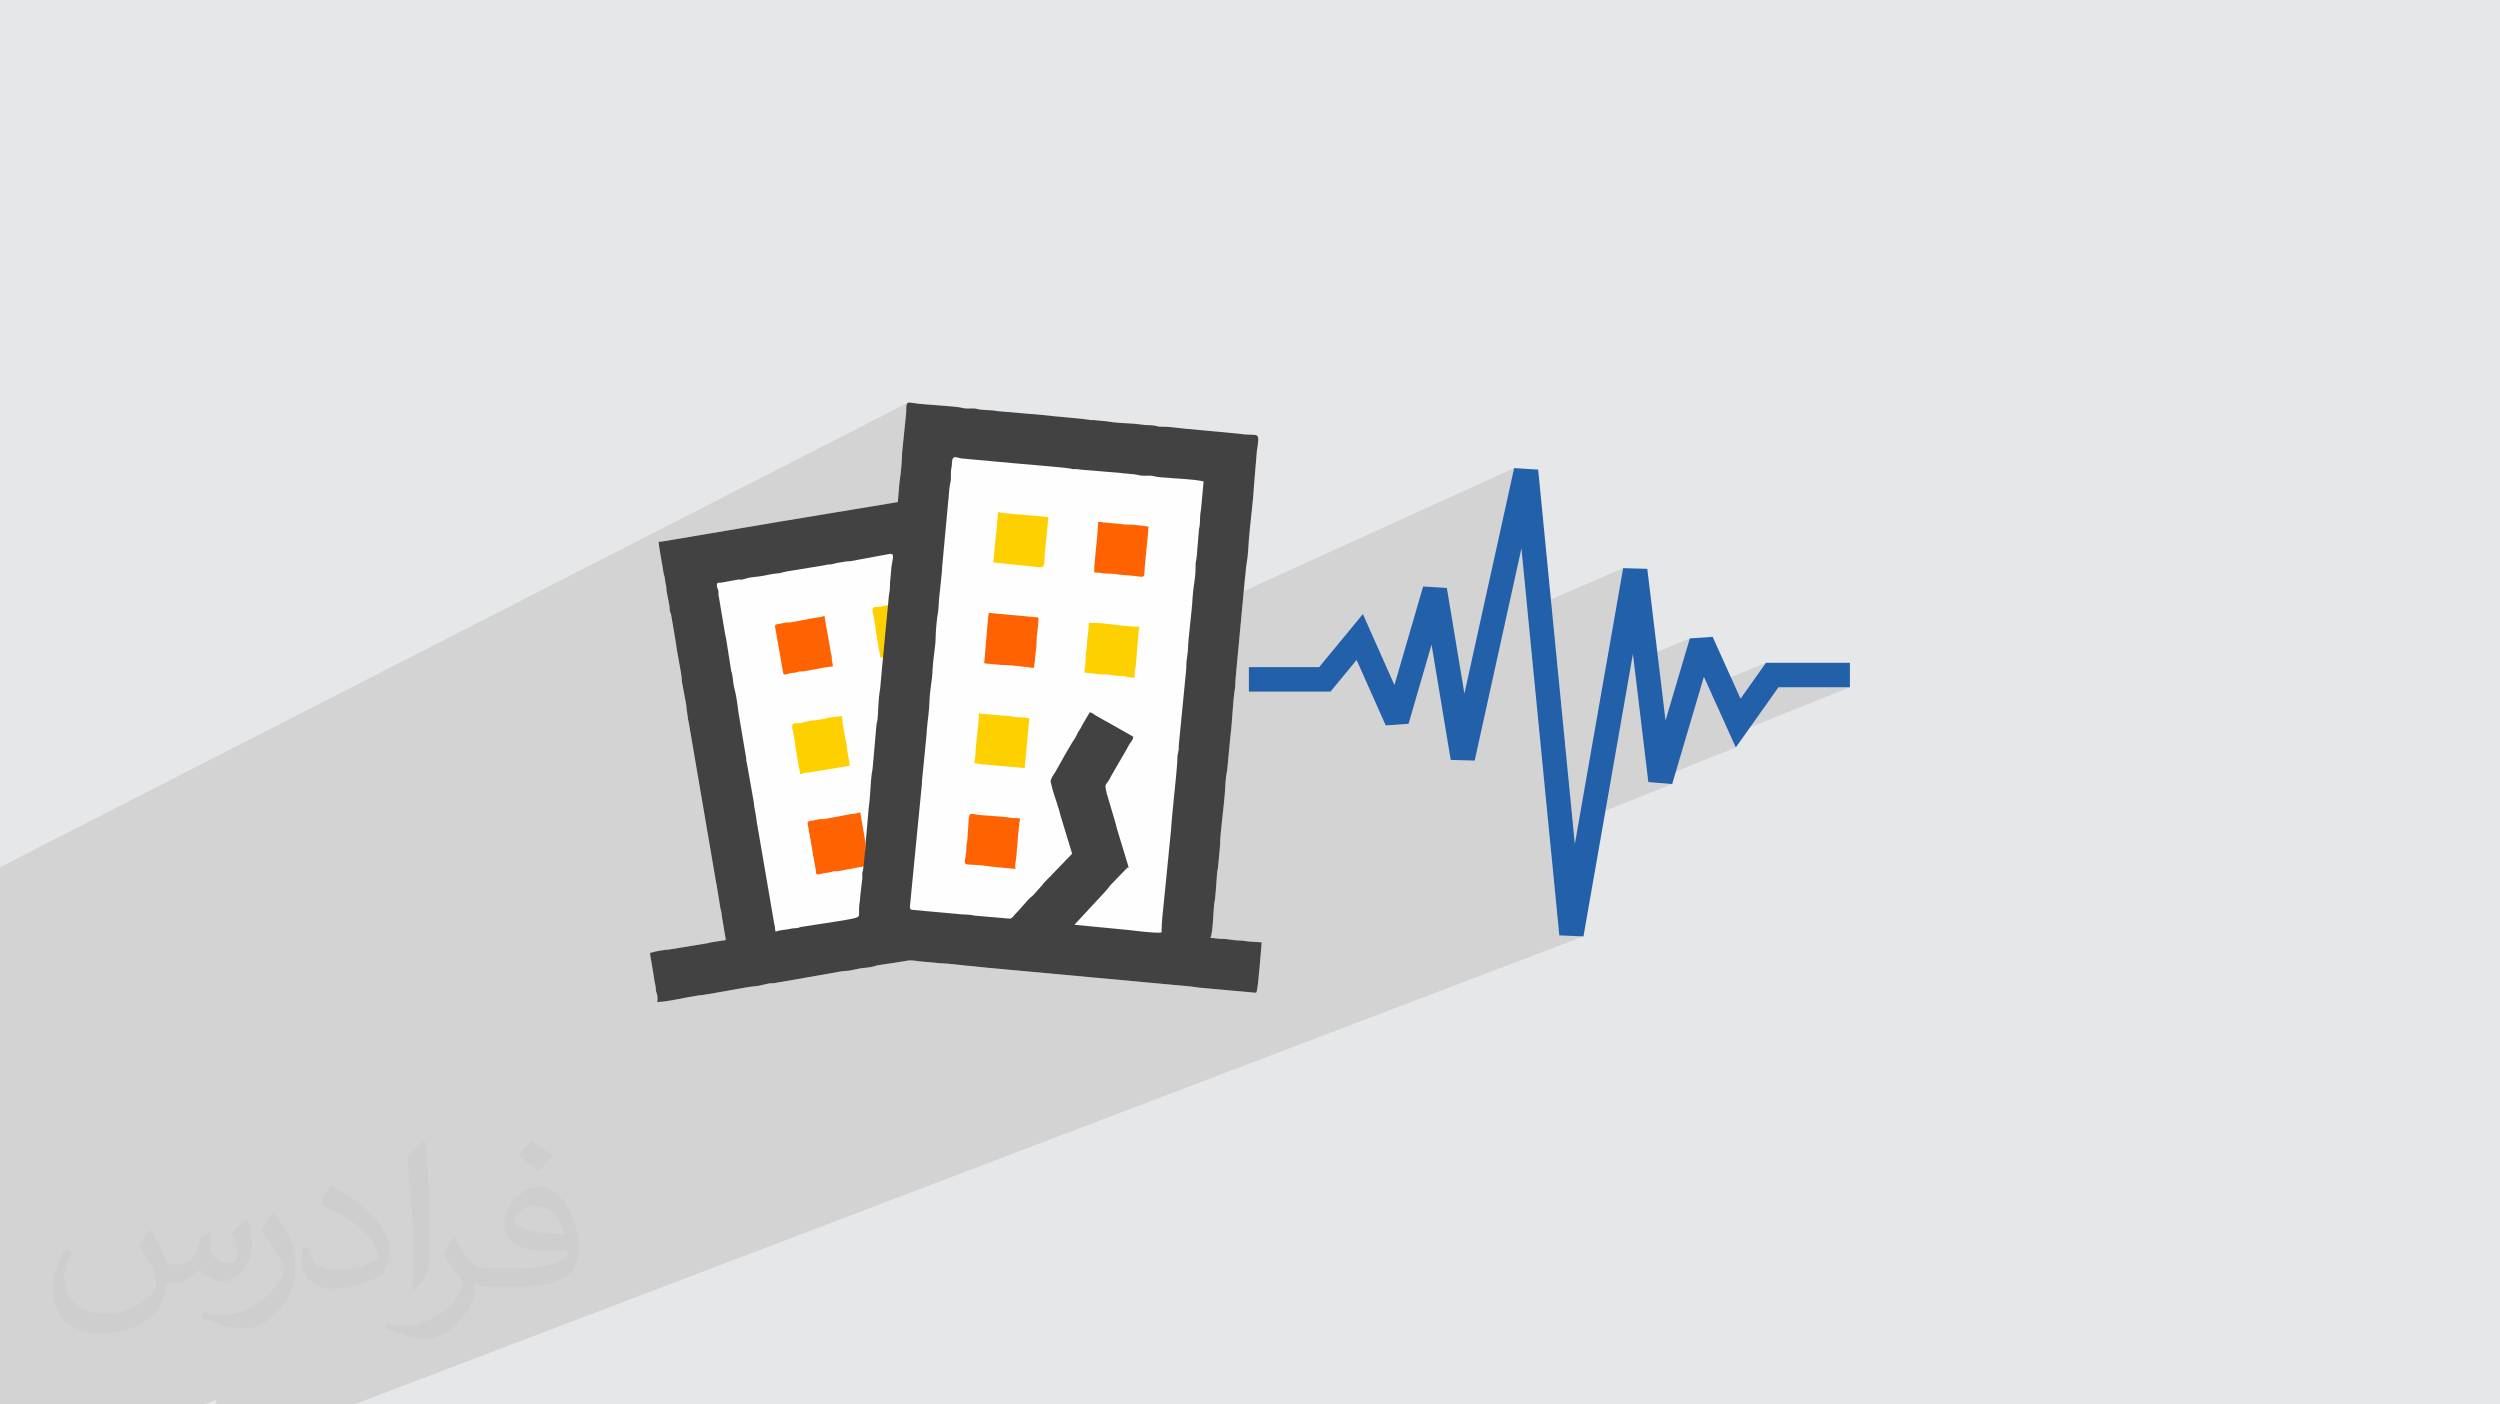
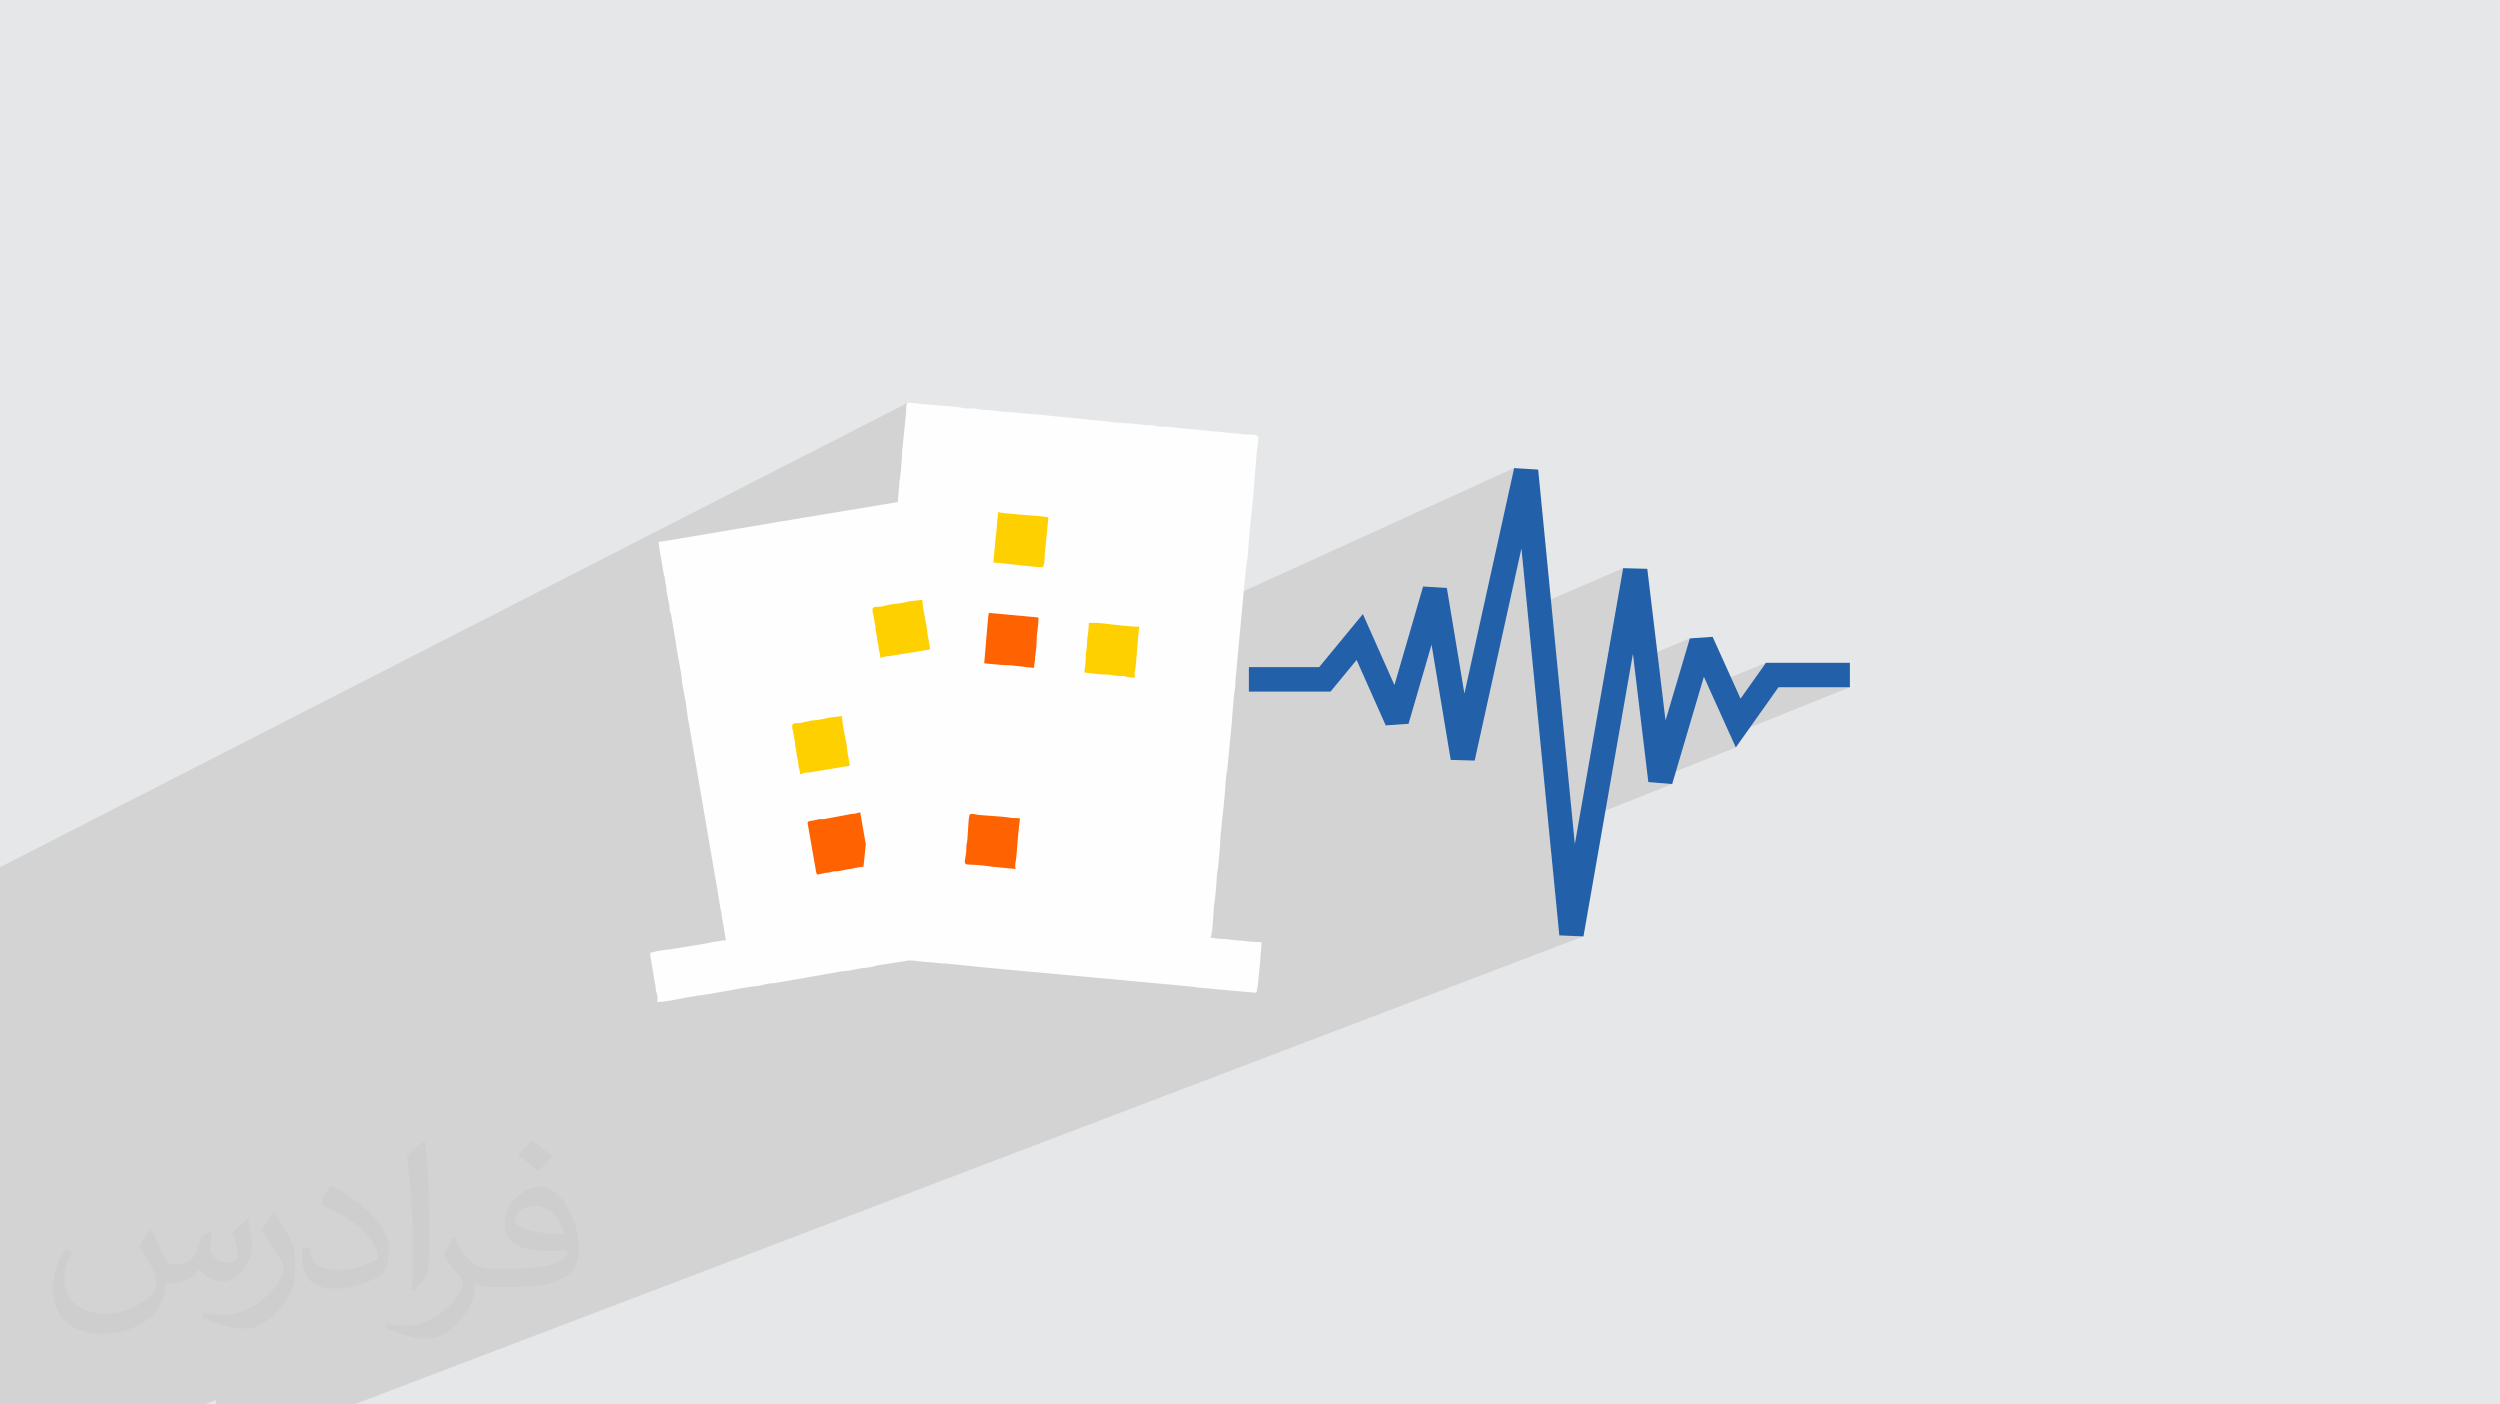
<svg xmlns="http://www.w3.org/2000/svg" xml:space="preserve" width="94.192mm" height="52.917mm" version="1.1" style="shape-rendering:geometricPrecision; text-rendering:geometricPrecision; image-rendering:optimizeQuality; fill-rule:evenodd; clip-rule:evenodd" viewBox="0 0 9404.92 5283.66">
  <defs>
    <style type="text/css">
   
    .fil3 {fill:#FEFEFE}
    .fil10 {fill:#434242}
    .fil9 {fill:#666666}
    .fil0 {fill:#E6E7E8}
    .fil8 {fill:#EFEFEF}
    .fil7 {fill:#FF6200}
    .fil4 {fill:#FF6200}
    .fil6 {fill:#FFD000}
    .fil5 {fill:#FFD000}
    .fil11 {fill:#2360AA;fill-rule:nonzero}
    .fil2 {fill:#373435;fill-opacity:0.031}
    .fil1 {fill:#2B2A29;fill-opacity:0.102}
   
  </style>
  </defs>
  <g id="Layer_x0020_1">
    <polygon class="fil0" points="-0,0 9404.92,0 9404.92,5283.66 -0,5283.66 " />
    <path class="fil1" d="M6547.82 2628.19l-85.1 34.6 5.76 12.75 222.12 -90.18 268.68 0 -449.88 180.8 20.62 45.66 -326.51 130.53 87.12 7.34 -351.16 139.81 -15.01 85.73 -88.66 35.02 30.24 308.82 90.88 3.59 -4625.32 1761 -81.94 0 -436.03 0 -1.66 -16.94 -43.29 16.94 -0.03 0 -8.34 0 -0.01 0 -210.8 0 -0.02 0 -36.23 0 -0.03 0 -508.37 0 -4.88 0 0 -46.45 0 -61.21 0 -0.01 0 -1.16 0 -0.01 0 -0.18 0 -0.01 0 -1.04 0 -22.05 0 -0.47 0 -0.01 0 -23.03 0 -31.1 0 -20.02 0 -2.55 0 -9.59 0 -0.01 0 -15.73 0 -3.92 0 -1.13 0 -0.79 0 -0.17 0 -0.01 0 -8.82 0 -13.67 0 -0.01 0 -1.02 0 -10.44 0 -14.42 0 -0.01 0 -3.05 0 -1.17 0 -0.01 0 -28.67 0 -23.73 0 -0.01 0 -5.65 0 -0.01 0 -13.72 0 -0.01 0 -11.62 0 -7.2 0 -6.53 0 -1.93 0 -16.17 0 -5.05 0 -0.02 0 -9.48 0 -0.01 0 -0.41 0 -22.4 0 -4.77 0 -5.2 0 -15.25 0 -0.01 0 -20.26 0 -0.01 0 -1.61 0 -0.75 0 -0.45 0 -0.13 0 -0.23 0 -2.66 0 -2.81 0 -0.5 0 -0.32 0 -4.48 0 -5.45 0 -0.02 0 -3.09 0 -22.21 0 -0.62 0 -0.01 0 -4.68 0 -5.41 0 -5.3 0 -5.07 0 -16.04 0 -27.32 0 -4.63 0 -2.68 0 -0.27 0 -1.5 0 -4.39 0 -3.55 0 -0.52 0 -1.19 0 -0.95 0 -0.01 0 -0.29 0 -1.24 0 -3.23 0 -0.01 0 -4.73 0 -5.12 0 -1.76 0 -1.68 0 -8.64 0 -0.01 0 -1.57 0 -1.39 0 -10.43 0 -7.96 0 -0.01 0 -7.44 0 -12.32 0 -5.19 0 -25.48 0 -5.16 0 -3.89 0 -10.9 0 -6.63 0 -8.43 0 -0.42 0 -0.01 0 -17.77 0 -1.09 0 -1.81 0 -3.88 0 -0.94 0 -0.01 0 -25.2 0 -0.45 0 -5.96 0 -4.59 0 -3.38 0 -6.26 0 -1.78 0 -0.34 0 -0.16 0 -5.69 0 -3.79 0 -0.12 0 -1.1 0 -23.33 0 -1.02 0 -20.35 0 -17.93 0 -20.68 0 -4.28 0 -5.93 0 -13.5 0 -2.48 0 -19.2 0 -4.49 0 -17.21 0 -19.55 0 -12.04 0 -14.67 0 -2.52 0 -0.56 0 -0.82 0 -10.21 0 -1.34 0 -0.02 0 -33.84 0 -26.11 0 -5.93 0 -0.86 0 -6.28 0 -6.86 0 -2.36 0 -1.25 0 -6.07 0 -0.93 0 -8.68 0 -2.48 0 -5.5 0 -0.51 0 -7.81 0 -33.36 0 -9.58 0 -0.01 0 -0.38 0 -0.01 0 -13.38 0 -4.88 0 -11.38 0 -6.39 0 -1.82 0 -14.87 0 -10.21 0 -15.78 0 -1.27 0 -2.6 0 -0.35 0 -0.88 0 -12.01 0 -1.1 0 -2.17 0 -4.09 0 -3.71 0 -0.13 0 -12.15 0 -5.18 0 -0.8 0 -0.71 0 -0.62 0 -0.57 0 -0.01 0 -3.05 0 -0.01 0 -0.01 0 -2.24 0 -0.01 0 -1.67 0 -6.75 0 -5.21 0 -0.37 0 -21.1 0 -0.02 0 -0.15 0 -20.34 0 -0.85 0 -0.01 0 -16.73 0 -4.44 0 -6.93 0 -7.05 0 -0.36 0 -0.2 0 -1.23 0 -0.36 0 -0.62 0 -4.85 0 -0.31 0 -1.01 0 -0.87 0 -25.23 0 -2.35 0 -6.06 0 -1.63 0 -0.01 0 -9.95 0 -0.02 0 -11.32 0 -1.02 0 -8.27 0 -7.76 0 -0.9 0 -0.53 0 -13.66 0 -18.64 0 -20.23 0 -49.71 0 -0.01 0 -2.63 0 -0.01 0 -0.54 0 -0.01 0 -1.89 0 -0.01 0 -13.7 0 -36.5 0 -0.01 0 -0.35 0 -0.01 0 -1.99 0 -1.24 0 -18.88 0 -3.75 0 -4.44 0 -11.49 0 -0.01 0 -1.67 0 -0.01 0 -1.93 0 -17.93 0 -0.01 0 -3.14 0 -1.26 0 -3.72 0 -1.69 0 -11.26 0 -0.01 0 -8.24 0 -4.1 0 -7.08 0 -0.01 0 -24.55 0 -0.01 0 -22.1 0 -0.01 0 -22.12 0 -21.95 0 -0.01 0 -2.09 0 -109.95 0 -0.01 0 -7.74 0 -0.01 0 -30.43 0 -0.01 3415.17 -1747.19 0.02 0 -2.99 3.19 -1.78 4.7 -0.88 5.79 -0.29 6.45 -0.01 6.67 -0.04 6.46 -0.38 5.81 -14.94 146.01 -0.19 6.41 -0.26 6.68 -0.31 6.91 -0.37 7.11 -0.44 7.27 -0.49 7.39 -0.55 7.48 -0.6 7.52 -0.67 7.54 -0.72 7.5 -0.79 7.45 -0.84 7.34 -0.9 7.21 -0.95 7.03 -1.02 6.82 -1.07 6.57 -0.71 8.67 205.37 -102.42 -3.2 2.74 -2.26 4.84 -0.71 3.05 -0.52 3.44 -0.37 3.65 -0.25 3.63 -0.17 3.44 -0.12 3.04 -0.12 2.44 -0.15 1.64 -0.31 1.99 -0.21 1.05 -0.13 0.45 -0.11 0.2 -0.13 0.29 -0.19 0.72 -0.3 1.5 -0.46 2.62 -0.83 6.31 -0.41 6.2 -0.13 6.12 0.03 6.09 0.05 6.07 -0.04 6.09 -0.27 6.15 -0.63 6.23 -1.4 5.14 -1.67 8.02 -1.32 8.85 -1.05 9.42 -0.18 2.01 536.16 -264.73 -0.01 0.01 -0.01 0.01 0.04 -0.02 0 0.01 -0.15 0.18 -0.53 0.42 -1.15 0.73 0 0 -534.39 263.84 -0.65 7.32 -0.78 9.9 -0.78 9.78 -0.85 9.43 -1.02 8.84 -12.32 133.21 199.93 -97.22 4.74 1.38 7.25 1.35 9.42 1.32 3.12 0.36 5.06 -2.46 -0.06 0.08 -0.11 0.16 -0.12 0.22 -0.14 0.22 -0.15 0.19 -0.14 0.1 -3.31 1.61 7.1 0.82 12.7 1.26 13.84 1.24 14.61 1.22 15.04 1.18 15.13 1.17 14.86 1.13 14.24 1.12 13.29 1.09 11.98 1.06 10.32 1.05 8.32 1.02 5.98 1 2.02 0.25 1.71 -0.83 0.09 0.04 0.35 0.63 0.91 1.48 1.79 2.57 0.62 1.62 0.34 0.57 -1.65 0.79 -0.09 0.29 -10.33 105.55 197.99 -94.42 4.75 0.09 4.14 0.26 3.71 0.38 3.48 0.45 3.45 0.5 3.62 0.51 3.99 0.46 4.54 0.38 49.13 4.23 9.88 1.49 8.75 0.9 7.7 0.44 6.75 0.14 5.91 -0.01 5.15 -0.04 4.49 0.09 3.93 0.36 56.41 6.62 -0.39 4.42 -0.31 3.28 -0.26 2.46 -0.2 1.96 -0.15 1.76 -0.12 1.9 -0.1 2.33 -0.08 3.1 -10.83 112.34 -1.95 20.54 -0.87 15 -0.84 10.21 -1.89 6.2 -3.98 2.95 -393.64 182.95 -0.44 4.72 -1.15 9.9 -1.16 8.79 -1.01 7.44 -0.72 5.85 -0.29 4.03 -1.65 41.43 -0.01 0.03 197.72 -91.22 30.23 0.07 0.24 -0.01 0.29 -0.02 0.33 -0.02 0.35 -0.03 0.36 -0.03 0.34 -0.02 0.3 -0.01 0.25 0 0.11 0.01 0.15 0.02 0.17 0.01 0.19 0.01 0.19 0.02 0.17 0.01 0.15 0.02 0.11 0.01 5.67 0.72 7.58 0.92 9.2 1.1 10.53 1.22 11.55 1.32 12.3 1.36 12.74 1.38 12.89 1.35 12.75 1.28 12.32 1.17 11.58 1.02 10.56 0.83 9.25 0.61 7.65 0.34 5.73 0.03 3.54 -0.31 -1.04 5.95 -1.05 7.83 -1.04 9.43 -1.04 10.74 -1.04 11.79 -0.15 1.84 1415.03 -644.02 -76.82 348.6 104.33 -46.17 22.51 229.86 360.11 -155.92 -63.83 364.7 100.68 -42.26 3.59 29.87 210.41 -88.05 -55.93 189.2 108.91 -44.87 16.46 36.44 216.97 -89.03 -95.58 134.79zm-5744.01 2554.84l-254.28 100.63 254.28 -100.63zm2980.17 -3254.89l0 0z" />
    <path class="fil2" d="M568.51 4627.69c17.95,27.21 29.6,53.36 40.96,82.43 8.45,16.91 12.93,48.09 52.57,48.09 11.61,0 28.28,-3.42 43.06,-11.61 16.63,-8.73 29.32,-21.94 35.94,-42l15.85 -53.36 38.57 -19.02 2.64 2.64c-5.27,20.09 -6.59,39.36 -6.59,54.43 0,44.63 38.57,61.56 69.22,61.56 17.95,0 34.09,-8.73 34.09,-25.11 0,-21.13 -8.98,-57.06 -20.62,-89.29 17.95,-17.95 35.94,-35.94 56.53,-50.47l3.17 1.6c8.98,38.04 14,75.56 14,100.66 0,24.57 -10.83,51.79 -19.81,69.49 -18.49,34.87 -51.25,62.62 -90.87,62.62 -30.1,0 -63.65,-15.07 -86.66,-43.06l-1.32 0c-21.66,26.96 -55.22,51.25 -108.86,51.25l-16.63 0c-2.64,35.41 -10.29,60.49 -21.94,82.95 -31.95,62.34 -126.81,106.47 -216.1,106.47 -124.17,0 -186.51,-71.59 -186.51,-166.96 0,-58.91 19.27,-113.6 48.88,-152.42l24.29 10.04c-18.49,35.41 -30.91,68.68 -30.91,101.45 0,89.29 72.66,131.83 156.4,131.83 77.68,0 173.83,-49.41 191.28,-106.72 -6.59,-62.62 -30.1,-91.93 -66.04,-148.99 10.83,-19.02 24.83,-38.04 42.28,-58.38l3.17 0 0 0 0 0 -0.02 -0.09zm1432.13 -336.04c26.15,16.39 51.79,35.66 76.87,57.85 -14,19.81 -31.45,37.79 -53.11,53.64 -25.11,-20.34 -50.19,-37.79 -75.84,-56.27 17.42,-19.55 34.62,-38.29 52.04,-55.22l0 0 0 0 0 0 0 0 0 0 0.03 0zm13.47 244.11c-42.28,0 -76.87,27.75 -76.87,48.34 0,44.13 84.53,57.85 185.72,57.31 -12.68,-51.79 -57.06,-105.68 -108.86,-105.68l0.01 0.03zm-94.86 236.19c54.96,0 103.04,-1.6 139.74,-10.83 40.96,-10.29 75.56,-30.91 75.56,-45.17 0,-3.7 0,-8.19 -1.32,-11.89 -22.98,2.11 -49.41,2.11 -72.38,2.11 -74.49,0 -131.55,-16.91 -154.02,-58.66 -5.55,-11.61 -9.51,-24.57 -9.51,-39.36 0,-40.43 17.42,-79.79 48.09,-107 25.61,-22.45 53.89,-36.44 82.67,-36.44 52.04,0 93.51,41.75 122.57,107.54 15.85,35.94 26.68,77.4 26.68,129.72 0,34.87 -9.51,64.19 -31.17,85.85 -40.43,39.11 -114.92,53.89 -229.04,53.89l-51.79 0 0 0 -13.47 0c-28.28,0 -48.62,-5.02 -64.72,-17.42l-2.64 0c0.79,6.59 1.32,12.93 1.32,19.02 0,25.61 -8.45,58.38 -25.61,84.53 -50.72,75.3 -105.68,108.04 -153.24,108.04 -48.09,0 -107,-18.49 -160.11,-42.54l9.51 -18.49c17.17,7.13 40.96,11.89 73.7,11.89 85.85,0 198.66,-82.43 212.66,-163 -3.17,-6.59 -8.98,-15.32 -17.17,-24.57 -25.11,-29.85 -40.96,-54.68 -55.75,-80.83 12.68,-25.11 24.29,-45.17 35.13,-63.4l4.49 -0.53c36.72,74.77 69.99,117.55 144.23,117.55l11.61 0 0 0 53.89 0 0 0 0 0 0 0 0 0 0 0 0.09 0.01zm-371.98 79c6.34,-34.34 6.87,-72.91 6.87,-108.86l0 -53.36c0,-99.6 -12.68,-244.36 -22.98,-338.68 17.95,-19.27 43.06,-42 62.87,-57.31l5.81 1.6c13.47,118.62 16.63,256 16.63,383.06 0,33.3 -1.32,65.79 -4.49,89.55 -1.85,30.1 -19.27,52.83 -56.53,87.7l-8.19 -3.7zm-382.8 -157.19c1.85,46.77 24.83,83.49 105.15,83.49 49.93,0 92.19,-12.93 138.96,-35.13 8.45,-3.7 12.93,-8.73 12.93,-12.93 0,-29.32 -22.45,-68.15 -60.23,-103.55 -36.72,-33.3 -85.34,-62.62 -130.76,-82.18 -15.6,-6.59 -20.62,-13.47 -20.62,-20.09 0,-13.47 17.95,-41.75 32.77,-62.09l5.02 -0.53c52.04,27.21 110.17,67.64 153.24,112.53 39.11,41.47 63.4,83.49 63.4,129.19 0,33.81 -10.29,65.51 -26.96,95.11 -57.06,28.79 -117.83,50.72 -178.06,50.72 -73.17,0 -123.1,-34.34 -123.1,-114.92 0,-8.73 0,-22.19 3.17,-39.64l25.11 0 0 0 0 0 0 0 0 0 0 0 -0.02 0zm-132.37 -132.9l45.45 73.45c16.63,27.21 32.23,56.81 32.23,103.55l0 59.7c0,48.34 -30.91,100.13 -80.83,151.38 -39.11,34.62 -73.7,49.41 -105.68,49.41 -47.55,0 -101.98,-14.79 -164.85,-41.75l7.13 -18.49c19.81,5.27 42.79,9.77 71.06,9.77 90.36,-0.53 182.8,-66.57 225.08,-147.15 5.02,-9.26 6.87,-17.95 6.87,-24.04 0,-9.26 -5.02,-19.55 -8.98,-28.79 -22.98,-43.31 -48.62,-82.95 -76.87,-119.68 14.79,-23.25 29.6,-45.7 45.7,-67.9l3.7 0.53 0 0 0 0 0 0 0 0 0 0 -0.02 0.01z" />
    <g id="_2650123274960">
      <path class="fil3" d="M3164.83 3654.37c10.15,-0.83 8.81,-1.39 15.6,-1.66 25.61,-1.08 49.2,-9.87 66.07,-11.03 15.95,-1.01 40.55,-4.13 53.51,-10.31l2.86 0 99.46 -15.37c23.94,-5.66 35.45,-2.16 59.08,0.86l74.84 6.74c44.14,1.44 82.74,8.54 126.55,11.66l51.83 5.41c6.36,0.92 -2.02,-0.07 5.75,0.49l759.44 69.98c13.89,1.47 18.87,3.3 32.15,4.49l205.66 18.49c12.01,0.34 5.07,3.3 9.64,-3.45 5.57,-8.3 17.5,-165.29 19.18,-185.6l-50.7 -3.41c-15.41,-1.91 -28.26,-4.15 -41.61,-3.86 -9.37,0.16 -34.91,-5.07 -49.5,-5.59 -7.21,-0.23 -11.5,-0.05 -20.08,-0.83 -12.6,-1.13 -21.3,-2.73 -30.78,-3.55 9.49,-19.75 10.69,-99.07 13.6,-124.8 0.02,-0.38 0.13,-1.23 0.18,-1.62l0.58 -2.85c6.02,-30.33 7.89,-85.42 10.53,-114.61 1.02,-10.91 2.93,-11.36 3.89,-23.67l7.37 -80.36c-0.52,-40.6 14.83,-147.14 18.17,-198.51 2.05,-31.61 2.54,-56.77 8.92,-86.34l11.84 -126.02c6.85,-51.15 8.97,-131.4 17.34,-180.85 2.16,-12.81 0.43,-22.81 2.11,-35.57l34.81 -373.45c3.83,-22.78 2.25,-35.68 7.5,-64.63 4.72,-26.08 5.62,-56.08 7.6,-84.07 3.03,-42.99 17.74,-161.93 18.39,-192.31l11.55 -139.53c0.2,-5.87 2.47,-15.85 3.45,-23.18 7.17,-55.97 -1.91,-32.62 -75.53,-44.28l-202.57 -18.96c-19.35,-1.49 -53.14,-7.1 -73.87,-6.92 -7.33,0.09 -6.47,0.31 -15.06,-0.09 -0.79,-0.07 -2.95,-0.09 -3.72,-0.2l-17.21 -3.75c-18.1,-2.72 -21.21,-1.06 -35.14,-2.25l-43.11 -5.01c-31.45,-1.64 -74.07,-3.48 -101.17,-8.94l-53.96 -5.03c-5.98,0.22 -0.99,-1.38 -5.08,1.03l0 0c-10.82,-5.16 -152.9,-15.21 -181.97,-19.77l-171.5 -14.72c-10.92,-1.68 -12.96,-2.38 -26.02,-3.19 -9.28,-0.56 -36.31,-1.31 -49.91,-4.63 -9.67,-2.36 -0.5,-1.19 -9.35,-1.91 -14.58,-1.12 -25.79,1.46 -41.54,-1.26 -0.41,-0.02 -1.2,-0.27 -1.56,-0.34l-2.9 -0.85c-31.74,-7.73 -140.17,-10.94 -181.12,-17.84l-19.66 -2.29c-14.29,0.29 -9.13,26.04 -10.85,40.3l-14.94 146.01c-0.88,33.39 -4.29,79.91 -10.15,114.22l-6.07 73.96 -437.77 72.59c-8.74,0.81 -6.83,0.52 -16.02,2.72l-430.14 72.66c-4.9,0.47 -8.23,1.37 -16.16,1.55 2.54,30.39 14.34,84.65 18.56,117.07 1.01,7.75 3.74,8.97 5.25,22.15 0.99,8.59 0.97,10.45 3.75,23.1 3.15,14.09 1.48,16.25 2.5,23.72l8.99 45.23c2.88,12.69 2.52,14.98 2.63,22.53 0.13,8.86 4.17,13.75 5.7,21.53l16.32 96.44c1.51,6.49 -0.16,-2.61 0.74,5.39 3.68,32.28 22.29,121.12 22.76,138.41 0.18,6.05 0.25,7.24 0.59,11.01l15.59 83.41c2.39,13.01 0.18,10.56 2.7,22.92l5.24 37.31c0.81,5.21 -0.45,-0.6 1.46,5.33l100.22 586.65c1.35,9.85 3.32,18.6 5.05,26.8l14.81 91.33c3.5,14.44 4.06,12.44 4.22,22.49l16 95.39 -49.54 7.55c-6.13,0.63 -11.37,2.23 -19.03,4.2l-145.49 23.97c-18.17,1.15 -47.04,5.34 -65.35,11.27 -4.13,1.35 -5.62,-2.7 -5.57,6.18l14.67 87.71c1.15,11.21 2.3,16.3 4.69,27.19 3.15,14 1.22,12.35 2.32,20.87 0.99,7.53 4.78,11.61 5.46,20.51 0.74,9.97 2.2,16.87 -0.97,23.48 32.44,0 79.22,-11.03 112.44,-17.1l42.15 -7.3c24.17,-0.45 192.09,-34.1 210.08,-34.37 20.47,-0.34 46.82,-10.63 64.48,-11.66 6.69,-0.43 6.56,0.97 19.09,-1.6l244.77 -43 0 0zm-554.98 -805.18l0.83 -0.83c-0.02,0.04 -1.12,0.58 -0.83,0.83z" />
-       <path class="fil4" d="M3133.24 2506.99c-0.27,-10.79 -3.03,-15.68 -3.89,-26.4 -0.71,-8.71 0.74,-8.54 -2.23,-19.23 -2.86,-10.42 -3.73,-15.2 -4.43,-23.04l-21.09 -121.12 -13.45 3.76c-8.57,2.19 -11.09,1.42 -20.27,2.77l-89.98 17.04c-0.74,0.17 -2.79,0.44 -3.53,0.54 -11.02,1.38 -12.47,-1.08 -22.73,1.48 -35.14,8.85 -39.54,1.41 -34.37,23.16l28.76 164.53c3.16,9.18 3.13,7.36 11.8,5.95 9.28,-1.55 8.98,-2.83 18.82,-4.54 9.63,-1.72 6.59,0.71 18.09,-2.36 23.01,-6.08 2.66,-2.15 28.52,-3.83l33.96 -6.42c15,-1.61 21.83,-4.74 38.16,-7.03 16.25,-2.25 23.54,-4.06 37.86,-5.27z" />
      <path class="fil5" d="M3049.85 2711.17l-40.12 8.91c-8.51,1.38 -29.09,-3.17 -29.43,9.98 -0.4,15.67 0.21,7.4 2.73,19.27l8.11 44.82c0.54,8.61 -0.51,9.21 2.36,22.16 2.52,11.36 2.99,14.09 3.62,21.05 1.08,11.56 2.97,14.43 4.81,24.91 1.55,8.72 0.2,10.32 3.03,23.01 2.42,10.86 4.6,14.73 4.6,27.2 23.47,-5.48 13.89,-5.17 34.5,-6.62l152.43 -25.02c-0.41,-17.71 -10.49,-54.71 -10.42,-68.56 0.03,-13.86 -18.33,-84.63 -18.33,-118.36l-43.91 5.14c-8.14,1.08 -9.98,1.92 -16.48,3.49 -12.3,3 -22.19,4.04 -29.36,5.55l-28.14 3.07z" />
      <path class="fil6" d="M4096.55 2343.1l-3.42 42.37c-6.15,29.79 -1.48,43.38 -7.64,69.34l-2.35 46.67c-0.64,5.18 0.3,-0.47 -1.18,5.52l-2.66 23.04 49.23 5.64c22.36,2.87 24.37,0.47 43.1,2.49 12.91,1.42 16.94,2.93 29.72,4.34 8.11,0.87 10.72,0.34 21.05,0.74 7.43,0.27 2.02,-1.31 12.34,1.35 2.05,0.54 5.48,1.92 5.78,2.02 6.83,1.85 -0.5,0.64 4.27,0.77l24.27 2.76c0,-5 -0.17,-9.45 -0.33,-14.42 -0.04,-0.71 -0.31,-6.53 -0.31,-6.8 0.2,-3.09 0.58,-3.2 1.05,-5.1 0.13,-0.48 0.47,-1.22 0.6,-1.76 5.08,-20.14 10.69,-138.36 16.25,-164.59 -12.51,2.66 -131.24,-11.12 -155.85,-14.32 -0.23,-0.04 -1.01,-0.07 -1.24,-0.11 -0.58,-0.03 -1.92,0.14 -2.46,0.14l-30.23 -0.07z" />
      <path class="fil6" d="M3737.1 2115.94l162.94 17.01c0.21,0 0.95,0 1.15,0.03 0.2,0 0.97,-0.03 1.18,0 0.23,0 1.04,0 1.31,0l15.77 1.05c11.37,-1.11 9.89,-34.81 10.93,-48.8l13.01 -132.85c1.42,-6.02 2.86,2.73 0.78,-3.27 -6.19,-8.54 0.13,-2.66 -6.86,-4.13 -24.99,-5.27 -165,-11.43 -182.95,-18.86 0,21.46 -3.1,24.34 -3.97,51.71 -0.37,10.89 -3.16,31.2 -5.24,47.99 -1.08,8.41 -0.71,10.96 -1.48,19.8 -0.34,3.9 -1.18,9.99 -1.55,13.93l-5.01 56.38z" />
-       <path class="fil7" d="M4116.69 2130.29l0 23 28.29 2.26c0.53,0.1 3.79,0.84 5.1,1.04 0.44,0.07 1.32,0.21 1.76,0.27l3.72 0.31c0.1,0 4.78,0.1 5.62,0.16 5.58,0.24 5.14,0.37 10.15,0.58 44.62,1.85 19.97,2.56 45.76,4.4l46.57 3.86c52.49,6.52 37.15,10.96 44.75,-51.88l10.83 -112.34c0.2,-9.55 0.47,-7.6 1.61,-21.19l-56.41 -6.62c-9.83,-1.45 -24.62,1.52 -52.56,-3.36l-49.13 -4.23c-13.05,-0.88 -18.02,-3.03 -31.71,-3.03l0.14 8.68c-0.07,0.33 -0.24,1.11 -0.3,1.44l-0.88 6.63c-0.67,8.64 0.07,8.41 -0.84,19.06l-12.48 130.97z" />
      <path class="fil7" d="M3820.5 3269.03c-4.1,-19.34 1.88,-27.78 3.2,-48.8 1.51,-24.1 9.01,-117.07 14.05,-140.99 -17.75,-3.76 -20.14,0.34 -37.35,-2.93 -31.1,-5.88 -101.85,-7.63 -125.32,-11.76l-3.39 -0.61c-32.08,-5.01 -24.34,-11.46 -32.31,92.77 -1.89,24.44 -4,8.24 -4.34,43.78 -0.07,3.86 -1.48,13.92 -3.13,23.73 -7.03,42.78 -3.32,19.54 99.56,36.22l89.05 8.58z" />
      <path class="fil7" d="M3716.96 2325.86l-14.36 169.63 55.89 5.11c0.34,0.07 1.11,0.34 1.45,0.44l32.24 1.51c4.34,0.24 3.27,0.24 8.65,0.44 0.74,0.03 2.93,0.03 3.69,0.1l85 9.66c1.55,-18.73 3.7,-17.15 4.51,-40.02l4.4 -36.61c0.13,-0.51 0.3,-1.31 0.4,-1.82l1.65 -41.43c0.07,-8.1 6.29,-38.23 6.29,-69.9l-186.92 -17.24 -2.9 20.14z" />
-       <path class="fil6" d="M3665.21 2872.22c6.32,-2.62 19.61,3.2 41.36,4.17l148.43 13.08 17.24 -186.93c-26.39,-6.15 -43.91,-3.35 -53.8,-5.04 -0.5,-0.1 -1.31,-0.3 -1.82,-0.4 -25.08,-5.41 -19.87,-2.96 -42.74,-5.01l-85.47 -7.3c-0.2,-0.06 -0.91,-1.04 -5.95,-2.39 0,48.12 -12.07,111.06 -13.35,162.27 -0.24,9.19 -3.03,17.18 -3.9,27.54z" />
      <polygon class="fil8" points="3049.85,2711.17 3049.85,2708.3 3046.49,2710.69 " />
      <path class="fil8" d="M3783.1 1929.02c0.3,0.27 0.87,-1.28 0.87,-0.88l0 0c-0.06,0.07 -1.14,0.57 -0.87,0.88z" />
      <path class="fil8" d="M2609.87 2849.19l0.84 -0.84c-0.03,0.07 -1.14,0.57 -0.84,0.84z" />
-       <polygon class="fil8" points="2934.82,2156.19 2931.93,2156.19 " />
      <polygon class="fil9" points="3302.87,3631.37 3300.01,3631.37 " />
      <path class="fil5" d="M3352 2273.5l-40.12 8.92c-8.51,1.38 -29.09,-3.17 -29.42,9.98 -0.41,15.67 0.2,7.4 2.73,19.26l8.1 44.82c0.54,8.61 -0.5,9.22 2.36,22.17 2.52,11.36 3,14.09 3.63,21.05 1.07,11.56 2.96,14.42 4.8,24.91 1.55,8.71 0.2,10.32 3.03,23 2.43,10.86 4.61,14.73 4.61,27.21 23.46,-5.48 13.88,-5.18 34.5,-6.63l152.42 -25.01c-0.41,-17.72 -10.49,-54.71 -10.42,-68.57 0.03,-13.85 -18.32,-84.63 -18.32,-118.35l-43.91 5.14c-8.14,1.08 -9.99,1.92 -16.49,3.49 -12.3,3 -22.19,4.03 -29.35,5.55l-28.15 3.06z" />
-       <path class="fil10" d="M3164.85 3654.37l0 0zm756.3 -324.95l0 0zm-1150.23 -667.13l0.85 0.86c-0.04,-0.07 -1.15,-0.56 -0.85,-0.86zm-20.18 -138.05l0 0zm0 0l-19.12 -122.06c-1.78,-10.2 -3.06,-10.2 -4.44,-20.92l-24.06 -142.92c-1.64,-13.6 1.42,-6.36 -1.04,-16.71 -2.07,-8.52 -6.65,-13.75 -5,-22.97 1.35,-7.59 2.74,-6.24 16.77,-6.85l57.67 -10.67c13.12,-3.26 12.27,2.7 29.69,-3.22 17.94,-6.06 35.81,-7.41 54.59,-9.37 19.19,-2.02 41.5,-9.46 76.13,-12.38l2.88 0c5.69,-2.72 19.19,-4.96 27.68,-6.96l133.45 -21.75c11.19,-2.72 18.36,-3.88 25.88,-4.09 10.04,-0.27 10.6,-2.09 25.16,-5.21l38.89 -6.51c6.43,-0.81 5.95,0.45 11.46,-0.16l143.8 -26.53c1.64,-0.36 5.28,-1.15 6.81,-1.26 19.97,-1.76 8.87,21.14 5.54,49.82l-3.61 41.52c-3.06,16.05 -0.65,37.5 -3.77,52.93 -0.07,0.32 -0.29,1.06 -0.34,1.35l-1.77 11.5 0.02 0 -26.31 277.12 -6.74 74.57c-7.41,35.93 -6.49,87.21 -9.99,116.01l-0.63 3.63c-1.78,8.36 -2.12,3.64 -3.24,16.34l-14.45 163.53c-1.08,9.93 -1.46,7.69 -3.01,17.39 -4.38,27.63 -5.57,91.52 -11.28,126.8l-14.33 163.82c-9.93,-3.3 -4.27,1.64 -4.74,-10.09 -0.27,-6.04 -0.61,-7.91 -2.59,-16.86l-8.72 -52.37c-0.29,-6.76 -1.08,-8.11 -3.43,-15.75 -1.51,-4.81 -1.1,-3 -1.67,-7.01l-4.73 -30.22c-8.95,0.77 -13.15,2.86 -23.36,3.8 -28.85,2.76 -81.11,16.73 -107.17,17.58 -17.86,0.61 -28.06,7.37 -53.54,7.37 -4.22,18.18 14.27,90.81 15.85,117.21 0.38,7.14 4.13,13.93 5.63,24.37 2.01,13.95 8.81,37.56 4.4,48.24 10.31,-2.43 10.69,-1.4 19.62,-1.83l136.14 -23.78c8.99,-1.96 9.86,-2.86 22.53,-3.18 0,13.37 -3.3,19.55 -4.24,28.02 -0.83,7.26 0.63,9.4 0.2,18.22 -0.51,10.28 -5.88,42.42 -6.17,50.99l-3.98 40.76c-1.41,6.04 -0.49,0.4 -1.1,5.59 -6.72,55.97 18.67,46.33 -62.76,61.74l-155.89 24.19c-0.86,0.18 -3.43,0.79 -4.24,0.97l-5.73 1.96c-0.47,0.18 -1.24,0.45 -1.69,0.58 -0.43,0.12 -1.21,0.34 -1.64,0.45l-18.44 1.67c-0.43,0.04 -1.33,0.13 -1.74,0.18 -0.33,0.07 -1.12,0.18 -1.48,0.27l-20.45 3.68c-5.14,0.61 -32.32,3.75 -41.31,8.04 -2.91,-12.28 -0.66,-14.76 -4.94,-29.52l-65.81 -384.13c-2.11,-25.7 -9.86,-50.47 -11.52,-75.69l-26.06 -147.18c-3.43,-12.67 -1.46,-5.66 -1.8,-14.13l-29.46 -174.45c-3.38,-28.65 -8.4,-65.81 -16.22,-93.96 -4.78,-17.43 -3.82,-40.64 -10.18,-59.51 -0.15,-0.47 -0.42,-1.4 -0.85,-2.05zm1170.41 805.18l-32.66 36.37c-6.94,7.84 -7.1,6.43 -13.73,12.13 -3.32,2.88 -2.92,2.63 -5.68,5.84l-40.69 45.58c-32.44,32.13 -11.77,27.68 -62.71,23.7l-100.4 -8.56c-22.56,-5.66 -40.42,-2.86 -68.16,-6.63l-161.13 -14.67c-10.15,0.02 -13.51,-3.39 -12.85,-13.55l44.05 -450.92c2.23,-15.97 0.07,-16.4 2.86,-37.22l15.43 -156.5c0.43,-7.16 0.21,-8.38 1.17,-19.38 3.02,-35.93 9.15,-71.89 9.97,-107.51 0.86,-39.6 10.96,-81.84 11.77,-120.87 0.59,-26.93 11.1,-89.95 11.19,-111.52 0.13,-25.74 4.44,-80.18 9.84,-105.99l2.48 -32.01c0.18,-2.21 0.25,-4.85 0.38,-10.69l10.85 -103.28c0.43,-8.18 0.29,-8.56 1.12,-20.49l22.5 -243.12c3.01,-22.59 3.34,-53.9 8.33,-73.99l1.4 -5.14c2.27,-16.75 -0.65,-32.28 2.23,-49.27 1.46,-8.77 0.81,-1.96 1.84,-8.81 0.47,-3.11 0.23,-16.91 2.41,-24.33 4.62,-16.13 20.83,-5.07 36.34,-3.72l221.45 20.19c35.92,3.48 156.29,12.49 186.49,17.79 7.21,1.31 6.11,1.92 9.37,2.28l7.15 -0.54c9.99,-0.07 16.93,1.89 20.87,2.16l146.16 12.01c20.9,3.57 50.28,3 75.56,9.15 6.02,1.42 0.38,0.5 5.53,1.13 17.63,2.11 31.54,-1.94 49.73,2.56 20.11,4.96 31.72,3.86 52.3,5.89 39.23,3.83 96.27,4.82 133.99,13.61l-9.71 105.07c-5.25,26.33 -2.47,34.27 -4.8,58.57 -1.04,10.33 -1.01,6.07 -2.7,14.76l-5.12 61.14c-3.24,25.36 -0.56,24.84 -4.85,51.78l-2.5 14.07c-0.45,4.71 -0.27,4.78 -0.34,7.05l-0.65 29.32c-1.84,29.71 -9.15,62.35 -10.78,95.67 -2.63,53.58 -16.51,150.29 -17.32,192.87 -0.22,11.16 -3.92,31.43 -5.86,50.5 -0.7,7.24 0.18,15.55 -0.54,23.2l-28.51 291.41c0.27,8.72 1.28,8.45 -1.73,21.86 -2.95,12.92 -3.32,16.45 -3.39,28.11 -0.05,33.99 -20.47,204.96 -23.79,266.3l-26.82 270.1c-3.75,36.29 -8.72,75.16 -8.72,114.85 -20.04,4.25 -99.55,-6.35 -123.21,-8.96l-204.62 -19.82 42.9 -46.21c22.29,-25.41 72.52,-75.58 90.19,-99.62 2.28,-3.08 0.81,-1.35 3.89,-4.71l58 -59.9c6.45,-5.75 0.23,-2.83 9.17,-5.21l-44.88 -147.98c-2.7,-7.58 -2.52,-11.68 -3.59,-15.19l-34.22 -115.17c-10.15,-47.16 -3.22,-21.5 18.01,-68.14l58.12 -100.05c3.61,-6.69 3.84,-8.38 8,-15.05l3.48 -5.12c5.77,-7.98 11.45,-14.49 12.33,-25.05l-99.03 -56.25c-4.08,-2.14 -7.59,-3.75 -11.21,-6.02l-31.22 -17.61c-9.28,-5.66 -10.8,-9.44 -22.4,-12.08l-22.23 38.14c-0.4,0.54 -4.19,6.81 -4.4,7.12l-5.84 11.44c-0.31,0.54 -0.67,1.28 -1.01,1.86 -0.4,0.77 -1.62,2.93 -2.09,3.66 -3.91,6.58 -5.84,8.45 -8.95,14.07 -3.59,6.6 -4.94,10.42 -8.6,17.27 -5.35,9.91 -4.94,7.98 -10.18,15.66l-21.41 36.15c-0.34,0.5 -0.76,1.22 -1.1,1.76l-43.49 77.26c-25.18,37.81 -17.21,33.83 -12.85,56.16l3.95 15.55c9.26,31.16 22.24,64.7 29.5,96.37l42.56 139.5 -70.59 73.24c-12.06,14.22 -31.4,29.43 -41.59,44.63zm184.07 -1748.37l0 0zm-940.37 2073.32c10.15,-0.83 8.81,-1.39 15.6,-1.66 25.61,-1.08 49.2,-9.87 66.07,-11.03 15.96,-1.01 40.55,-4.13 53.52,-10.31l2.85 0 99.46 -15.37c23.95,-5.66 35.46,-2.16 59.09,0.86l74.83 6.74c44.15,1.44 82.74,8.54 126.56,11.66l51.82 5.41c6.36,0.92 -2.02,-0.07 5.75,0.49l759.45 69.98c13.88,1.47 18.87,3.3 32.14,4.49l205.66 18.49c12.02,0.34 5.07,3.3 9.64,-3.45 5.57,-8.3 17.5,-165.29 19.19,-185.6l-50.71 -3.41c-15.41,-1.91 -28.26,-4.15 -41.61,-3.86 -9.37,0.16 -34.91,-5.07 -49.49,-5.59 -7.22,-0.23 -11.5,-0.05 -20.09,-0.83 -12.6,-1.13 -21.3,-2.73 -30.77,-3.55 9.48,-19.75 10.69,-99.07 13.59,-124.8 0.02,-0.38 0.13,-1.23 0.18,-1.62l0.58 -2.85c6.02,-30.33 7.89,-85.42 10.54,-114.61 1.01,-10.91 2.92,-11.36 3.88,-23.67l7.37 -80.36c-0.52,-40.6 14.83,-147.14 18.17,-198.51 2.05,-31.61 2.54,-56.77 8.92,-86.34l11.84 -126.02c6.85,-51.15 8.97,-131.4 17.34,-180.85 2.16,-12.81 0.43,-22.81 2.12,-35.57l34.8 -373.45c3.84,-22.78 2.25,-35.68 7.5,-64.63 4.72,-26.08 5.62,-56.08 7.6,-84.07 3.04,-42.99 17.74,-161.93 18.4,-192.31l11.54 -139.53c0.2,-5.87 2.48,-15.85 3.46,-23.18 7.16,-55.97 -1.92,-32.62 -75.54,-44.28l-202.57 -18.96c-19.34,-1.49 -53.13,-7.1 -73.87,-6.92 -7.33,0.09 -6.47,0.31 -15.06,-0.09 -0.78,-0.07 -2.94,-0.09 -3.72,-0.2l-17.21 -3.75c-18.1,-2.72 -21.21,-1.06 -35.14,-2.25l-43.11 -5.01c-31.45,-1.64 -74.07,-3.48 -101.16,-8.94l-53.97 -5.03c-5.97,0.22 -0.99,-1.38 -5.07,1.03 -10.83,-5.16 -152.91,-15.21 -181.97,-19.77l-171.51 -14.72c-10.91,-1.68 -12.96,-2.38 -26.01,-3.19 -9.29,-0.56 -36.31,-1.31 -49.92,-4.63 -9.66,-2.36 -0.49,-1.19 -9.35,-1.91 -14.58,-1.12 -25.79,1.46 -41.54,-1.26 -0.41,-0.02 -1.19,-0.27 -1.55,-0.34l-2.91 -0.85c-31.74,-7.73 -140.16,-10.94 -181.12,-17.84l-19.66 -2.29c-14.29,0.29 -9.12,26.04 -10.85,40.3l-14.94 146.01c-0.88,33.39 -4.29,79.91 -10.15,114.22l-6.06 73.96 -437.78 72.59c-8.74,0.81 -6.83,0.52 -16.02,2.72l-430.14 72.66c-4.89,0.47 -8.22,1.37 -16.16,1.55 2.55,30.39 14.34,84.65 18.56,117.07 1.01,7.75 3.75,8.97 5.25,22.15 0.99,8.59 0.97,10.45 3.75,23.1 3.15,14.09 1.49,16.25 2.5,23.72l8.99 45.23c2.88,12.69 2.52,14.98 2.63,22.53 0.14,8.86 4.18,13.75 5.71,21.53l16.31 96.44c1.51,6.49 -0.16,-2.61 0.74,5.39 3.68,32.28 22.29,121.12 22.77,138.41 0.18,6.05 0.24,7.24 0.58,11.01l15.6 83.41c2.38,13.01 0.18,10.56 2.7,22.92l5.23 37.31c0.81,5.21 -0.45,-0.6 1.46,5.33l100.22 586.65c1.35,9.85 3.32,18.6 5.06,26.8l14.8 91.33c3.5,14.44 4.07,12.44 4.22,22.49l16 95.39 -49.54 7.55c-6.13,0.63 -11.36,2.23 -19.03,4.2l-145.49 23.97c-18.17,1.15 -47.04,5.34 -65.35,11.27 -4.13,1.35 -5.61,-2.7 -5.57,6.18l14.67 87.71c1.15,11.21 2.3,16.3 4.7,27.19 3.15,14 1.21,12.35 2.31,20.87 0.99,7.53 4.79,11.61 5.46,20.51 0.74,9.97 2.21,16.87 -0.97,23.48 32.44,0 79.22,-11.03 112.45,-17.1l42.15 -7.3c24.17,-0.45 192.08,-34.1 210.08,-34.37 20.46,-0.34 46.82,-10.63 64.47,-11.66 6.7,-0.43 6.56,0.97 19.1,-1.6l244.76 -43z" />
      <path class="fil4" d="M3257.12 3176.56l-21.05 -120.89 -14.29 4c-9.13,2.34 -11.79,1.5 -21.57,2.94l-95.67 18.11c-0.78,0.18 -2.97,0.47 -3.74,0.58 -11.73,1.47 -13.28,-1.14 -24.17,1.58 -37.36,9.39 -42.04,1.51 -36.53,24.62l30.55 174.95c3.37,9.75 3.32,7.82 12.56,6.31 9.87,-1.64 9.55,-2.99 20.02,-4.81 10.21,-1.84 7.01,0.75 19.23,-2.52 24.46,-6.47 2.83,-2.29 30.32,-4.06l36.11 -6.83c15.95,-1.73 23.2,-5.05 40.57,-7.48 7.71,-1.06 13.53,-2.05 18.94,-2.9l8.72 -83.6z" />
      <polygon class="fil11" points="4698.21,2509.82 4962.47,2509.82 5127.06,2310.25 5245.84,2577.17 5353.71,2206.42 5442.98,2211.81 5509.06,2609.36 5696.01,1761.01 5786.53,1766.58 5924.47,3175.22 6106.14,2137.38 6197.02,2139.9 6265.68,2710.54 6356.99,2401.65 6442.84,2395.72 6547.82,2628.19 6643.39,2493.41 6959.28,2493.41 6959.28,2585.36 6690.6,2585.36 6530.02,2811.81 6409.97,2545.99 6290.64,2949.68 6201.01,2942.14 6142.98,2459.83 5956.94,3522.66 5866.06,3519.06 5723.51,2063.45 5547.71,2861.24 5457.56,2858.72 5385.49,2425.19 5298.86,2722.9 5213.01,2728.83 5103.51,2482.77 5005.37,2601.77 4698.21,2601.77 " />
    </g>
  </g>
</svg>